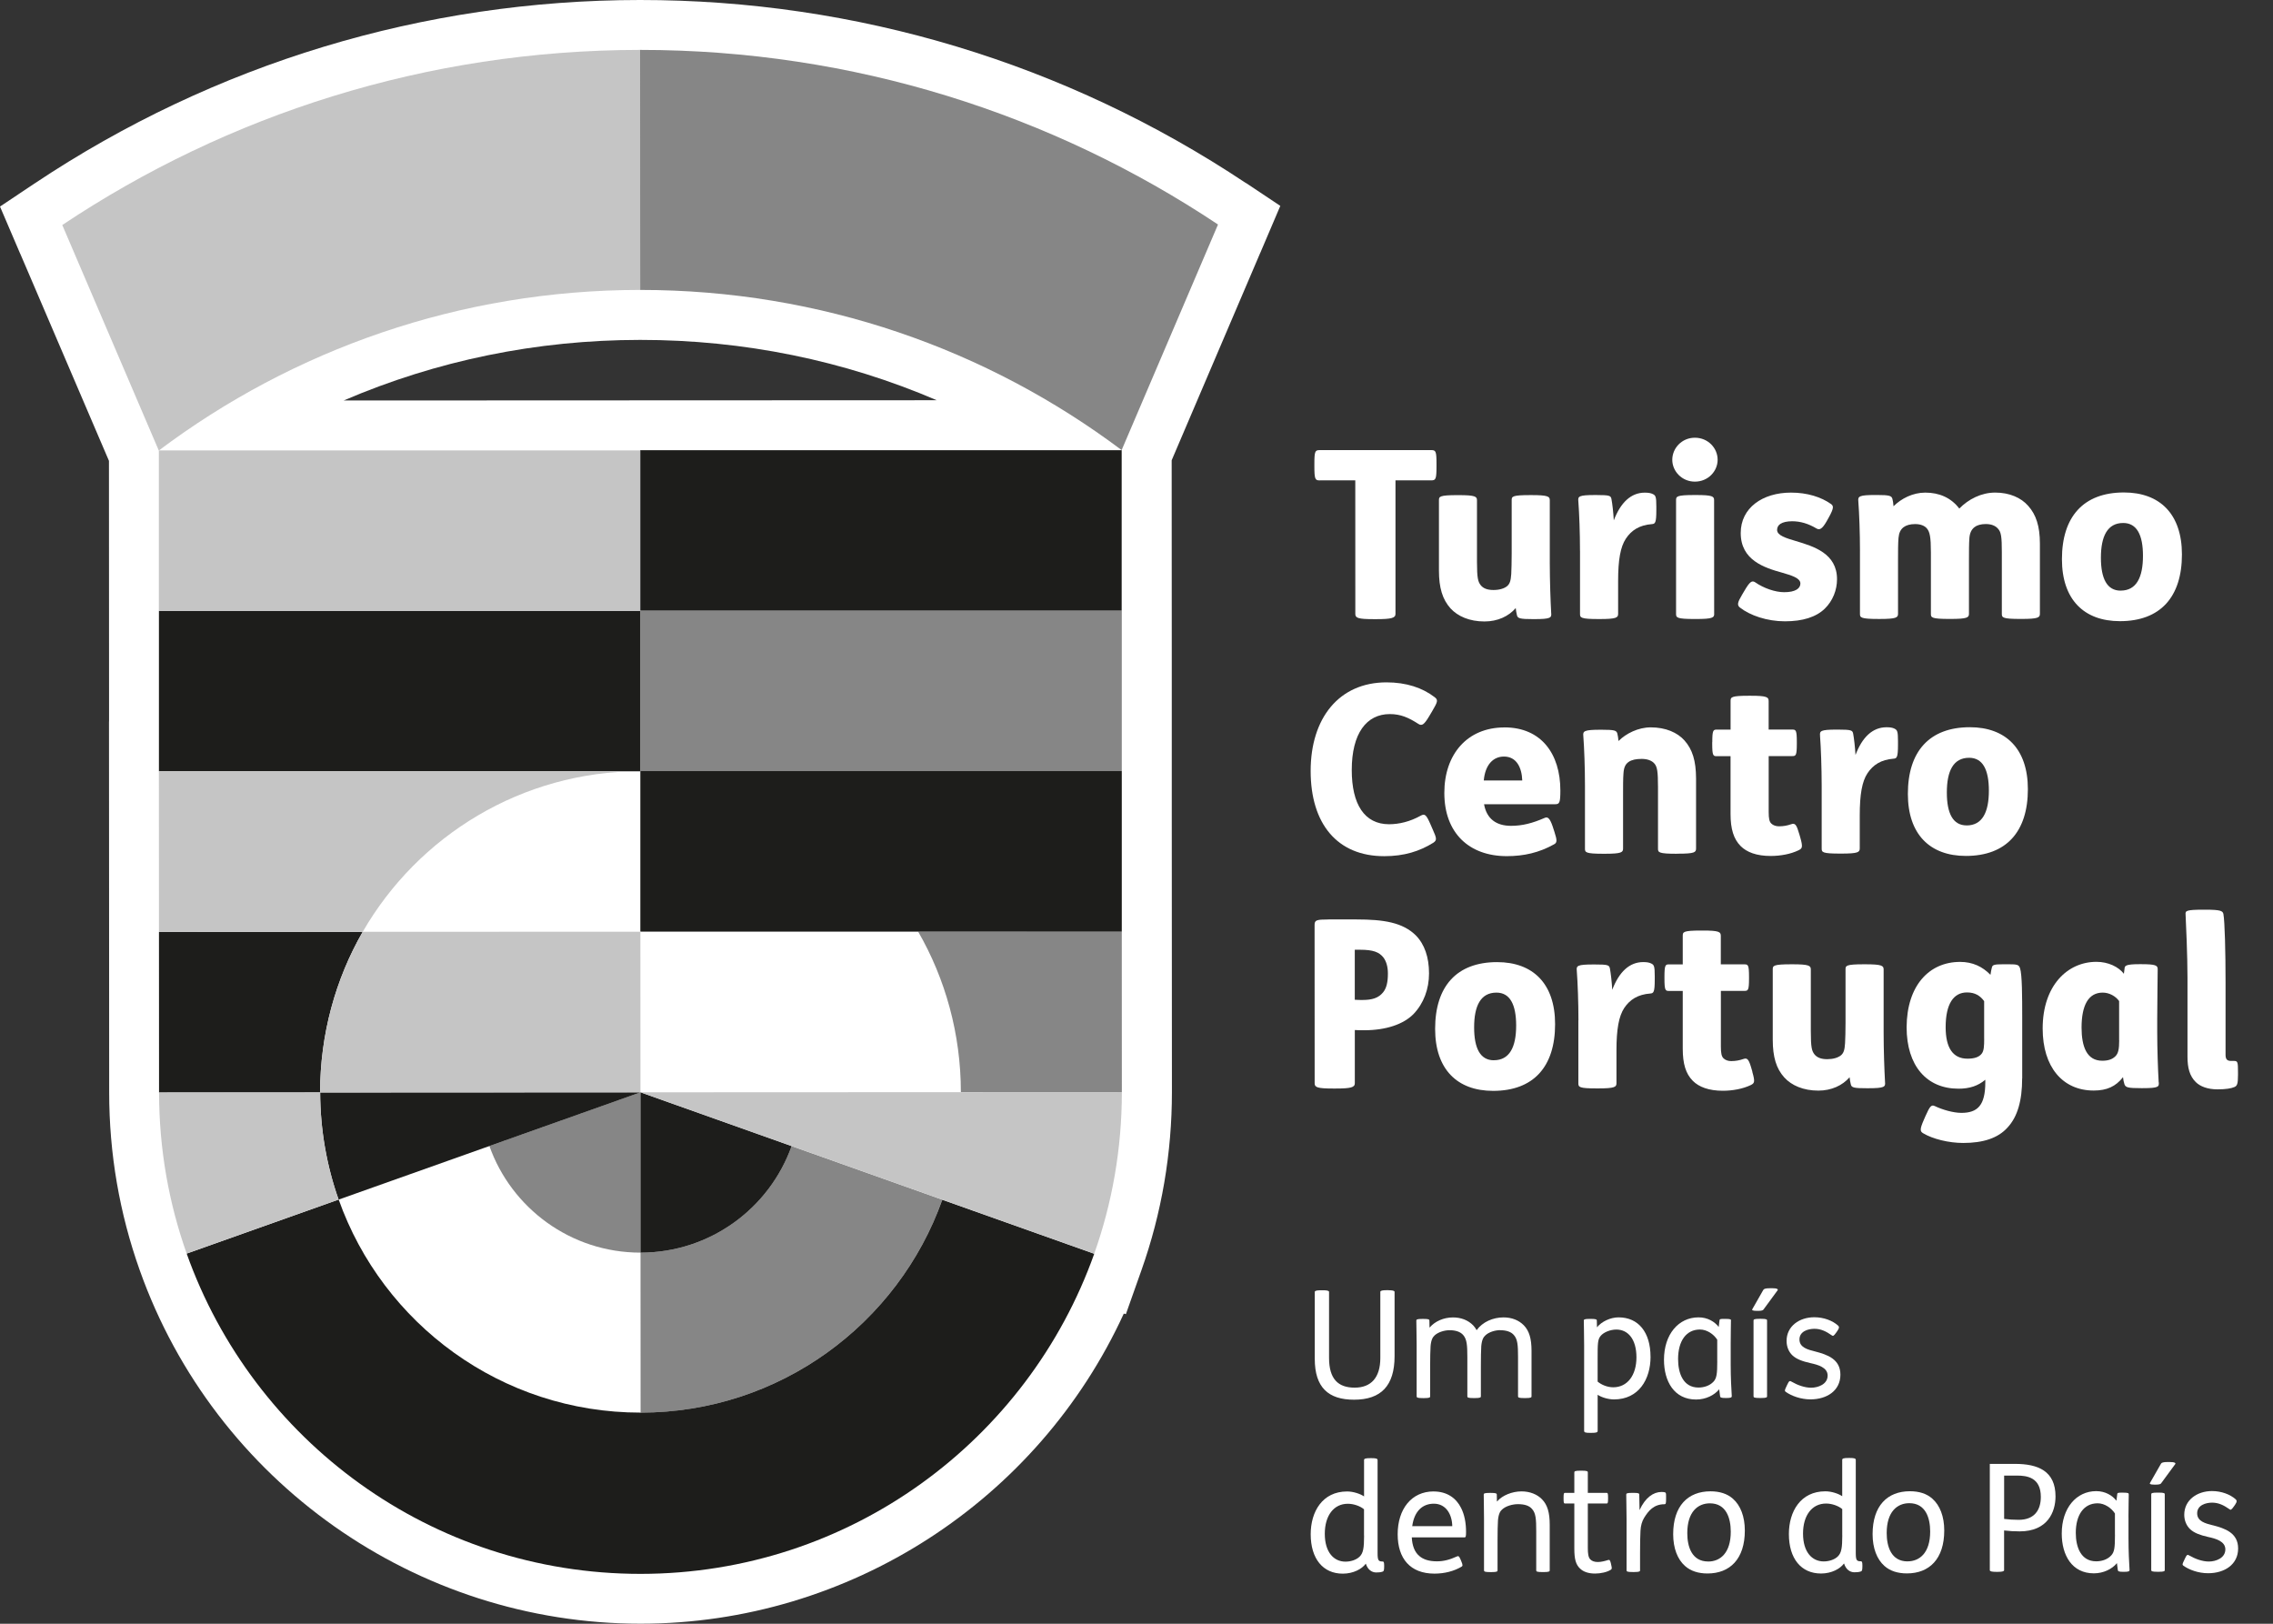
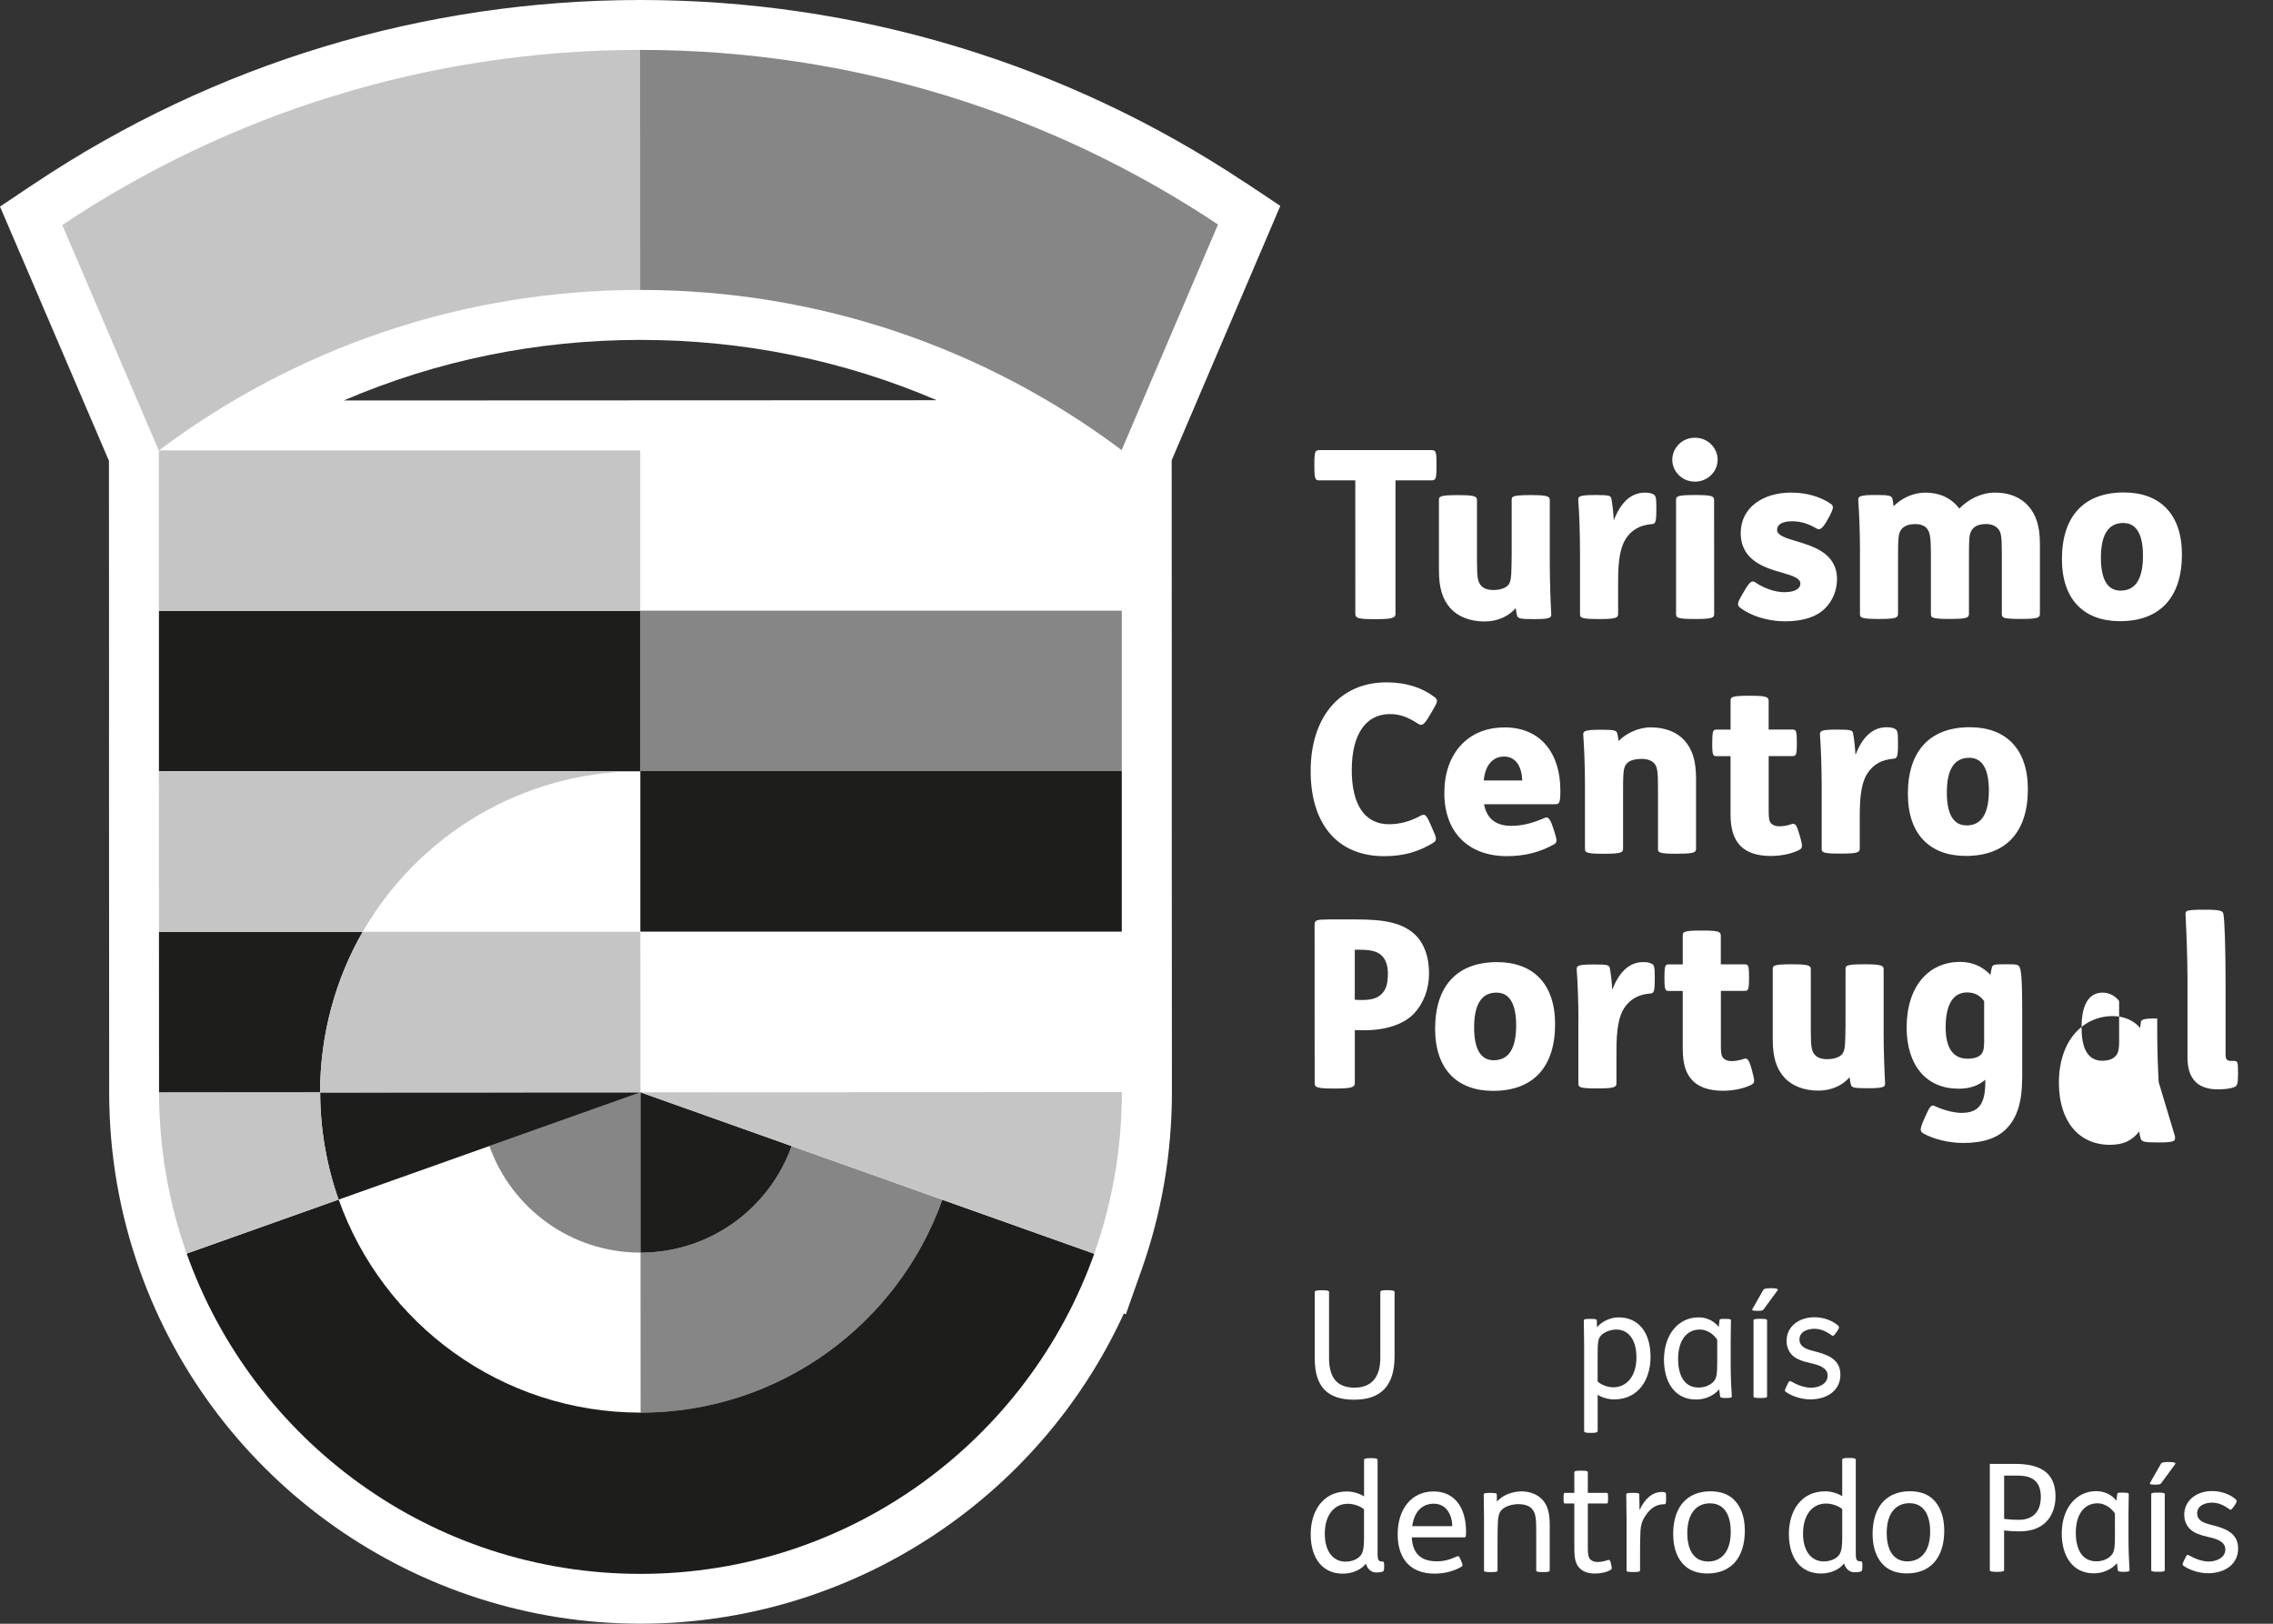
<svg xmlns="http://www.w3.org/2000/svg" id="Layer_1" width="63" height="45" viewBox="0 0 63 45">
  <rect x="0" y="0" width="63" height="45" fill="#333333" stroke="none" />
  <path d="M36.581,13.313h.983s.001,3.703.001,3.703c0,.111.078.143.514.143h.072c.416,0,.527-.033.527-.143v-3.703s.988,0,.988,0c.13,0,.149-.032.149-.403v-.046c0-.364-.019-.39-.15-.39h-3.085c-.13.001-.15.027-.15.391v.045c0,.372.02.404.15.404" fill="#fff" />
  <path d="M41.146,17.223c.365,0,.67-.144.865-.371.007.065.02.143.033.195.02.091.079.111.45.111h.032c.456,0,.482-.039.468-.169-.019-.345-.038-.885-.039-1.38v-1.745c0-.104-.047-.143-.509-.143h-.033c-.508,0-.514.04-.514.144v1.477c0,.234-.006.436-.012.566-.013.188-.039.267-.11.332-.084.072-.222.111-.384.111-.169,0-.28-.045-.35-.13-.078-.098-.105-.195-.106-.651v-1.705c0-.104-.046-.143-.508-.143h-.026c-.508,0-.52.039-.52.143v1.946c0,.482.099.801.32,1.049.202.22.527.364.944.363" fill="#fff" />
  <path d="M43.793,15.269v1.744c0,.104.014.143.515.143h.033c.462,0,.508-.04.508-.144v-.911c0-.586.064-.944.214-1.172.155-.234.376-.377.722-.404.091-.007.123-.033.123-.391v-.091c0-.28-.019-.312-.098-.351-.052-.026-.117-.039-.221-.039-.384,0-.671.274-.86.768-.013-.227-.039-.455-.065-.592-.019-.091-.045-.11-.423-.11h-.033c-.455,0-.475.039-.462.169.026.344.046.885.046,1.38" fill="#fff" />
  <path d="M47.511,17.012l-.002-3.15c0-.104-.039-.143-.501-.143h-.032c-.508,0-.521.039-.521.143v3.15c.001.104.014.143.523.143h.032c.462,0,.502-.04.502-.144" fill="#fff" />
  <path d="M46.976,13.348c.365,0,.631-.287.631-.606,0-.325-.267-.612-.632-.611-.358,0-.625.287-.625.612,0,.318.268.605.626.605" fill="#fff" />
  <path d="M49.451,16.412c-.248,0-.566-.11-.801-.273-.091-.059-.149-.026-.305.241l-.065.11c-.124.208-.136.28-.058.345.28.221.755.384,1.25.384.494,0,.866-.118,1.106-.352.221-.216.338-.515.338-.814,0-.716-.645-.911-1.146-1.06-.261-.079-.514-.15-.515-.306,0-.071.032-.13.092-.169.071-.046.182-.072.325-.072.228,0,.449.065.677.201.078.045.15.026.28-.201l.065-.117c.136-.248.129-.306.058-.359-.273-.195-.664-.319-1.113-.318-.787,0-1.393.424-1.392,1.12,0,.755.657.963,1.152,1.1.241.072.502.143.502.299,0,.137-.138.241-.449.241" fill="#fff" />
  <path d="M51.552,15.266v1.744c0,.104.014.144.521.144h.026c.462,0,.508-.04.508-.144v-1.483c0-.235,0-.469.013-.618.013-.143.057-.235.143-.3.071-.052.176-.085.318-.085.15,0,.268.045.333.13.071.091.104.222.104.651v1.705c0,.104.013.143.514.143h.033c.463,0,.508-.04.508-.143v-1.484c0-.235,0-.469.012-.618.013-.143.059-.235.143-.3.065-.052.175-.085.312-.085.15,0,.268.046.339.131.085.091.105.221.105.651v1.705c0,.104.014.143.515.143h.032c.463,0,.508-.04.508-.143v-1.946c-.001-.482-.105-.801-.327-1.048-.196-.222-.514-.365-.912-.365-.383,0-.742.183-.995.443-.228-.299-.553-.442-.944-.442-.345,0-.664.164-.879.378-.006-.085-.019-.163-.032-.209-.026-.078-.072-.104-.436-.103h-.033c-.455,0-.488.039-.475.169.026.345.046.885.046,1.38" fill="#fff" />
  <path d="M58.868,13.648c-1.12,0-1.718.671-1.718,1.849,0,1.119.612,1.718,1.608,1.718,1.12,0,1.718-.671,1.718-1.849,0-1.12-.612-1.718-1.608-1.718M58.778,16.369c-.378,0-.547-.332-.548-.911,0-.599.182-.964.618-.964.378,0,.548.331.548.91,0,.599-.182.964-.618.964Z" fill="#fff" />
  <path d="M38.366,23.728c.554,0,.983-.137,1.36-.372.11-.072.09-.13-.014-.365l-.065-.149c-.117-.267-.157-.3-.274-.234-.293.162-.591.234-.872.235-.684,0-1.035-.553-1.035-1.503,0-1.015.408-1.549,1.054-1.55.305,0,.521.098.794.273.098.065.163.013.299-.215l.085-.143c.149-.254.169-.306.065-.384-.339-.261-.787-.41-1.334-.41-1.315,0-2.102.991-2.102,2.455,0,1.465.737,2.363,2.039,2.362" fill="#fff" />
  <path d="M41.697,20.16c-1.035,0-1.666.75-1.665,1.816,0,1.107.684,1.751,1.732,1.751.475,0,.898-.098,1.308-.327.085-.045.091-.104.012-.345l-.051-.156c-.079-.234-.143-.266-.215-.234-.344.15-.624.222-.937.222-.41,0-.677-.195-.748-.599h1.972c.117,0,.143-.04.143-.379,0-1.015-.528-1.75-1.549-1.75M41.125,21.631c.039-.436.26-.664.559-.664.351,0,.495.306.508.663h-1.068Z" fill="#fff" />
  <path d="M46.475,23.659h.033c.463,0,.501-.039.501-.143v-1.946c-.002-.482-.099-.8-.32-1.048-.196-.221-.521-.364-.937-.364-.346,0-.684.17-.892.378-.007-.072-.02-.163-.033-.208-.026-.084-.072-.104-.436-.104h-.032c-.456,0-.489.039-.475.169.026.345.046.885.046,1.38v1.745c0,.104.014.143.515.143h.033c.462,0,.508-.039.508-.143v-1.478c0-.234-.001-.469.012-.618.012-.163.058-.247.142-.306.084-.058.201-.084.364-.084.15,0,.281.045.351.13.079.091.098.221.099.651v1.705c0,.104.014.143.521.143" fill="#fff" />
  <path d="M47.457,20.567v.045c0,.326.026.345.124.345h.384v1.601c0,.417.086.696.281.891.169.169.443.274.833.273.268,0,.554-.052.769-.157.104-.052.13-.078.045-.371l-.019-.066c-.079-.273-.117-.325-.228-.286-.111.039-.215.058-.338.058-.085,0-.162-.026-.215-.078-.052-.052-.071-.136-.071-.319v-1.549s.656,0,.656,0c.098,0,.124-.019.124-.345v-.045c0-.325-.026-.345-.124-.345h-.657v-.788c0-.111-.046-.15-.508-.149h-.033c-.507,0-.514.039-.514.15v.788s-.383,0-.383,0c-.098,0-.124.02-.124.345" fill="#fff" />
  <path d="M50.445,20.39c.026.345.045.885.046,1.38v1.744c0,.104.014.143.515.142h.032c.463,0,.508-.039.508-.143v-.911c0-.586.064-.945.214-1.172.156-.234.377-.377.722-.404.092-.007.124-.033.124-.391v-.09c0-.279-.02-.313-.098-.352-.052-.026-.117-.039-.221-.038-.384,0-.671.273-.859.768-.013-.228-.04-.456-.065-.592-.019-.091-.046-.111-.422-.111h-.033c-.456,0-.475.039-.462.169" fill="#fff" />
  <path d="M54.597,20.154c-1.119,0-1.718.671-1.717,1.849,0,1.12.613,1.718,1.608,1.718,1.12,0,1.718-.671,1.718-1.85,0-1.119-.613-1.717-1.609-1.717M54.507,22.875c-.377,0-.547-.332-.547-.911,0-.599.181-.963.618-.963.378,0,.547.331.547.911,0,.599-.182.964-.618.964Z" fill="#fff" />
  <path d="M36.82,25.482c-.332,0-.384.019-.384.149l.002,4.393c0,.111.078.143.515.143h.071c.417,0,.527-.032.527-.144v-1.477c.084.006.182.006.26.006.613,0,1.093-.17,1.367-.449.28-.293.43-.69.43-1.126,0-.449-.124-.807-.366-1.054-.365-.358-.885-.442-1.652-.442h-.769ZM38.343,26.535c.079.104.125.254.125.443,0,.227-.033.403-.136.527-.124.15-.293.208-.567.208-.052,0-.156,0-.215-.006v-1.386s.149,0,.149,0c.358,0,.527.065.644.214Z" fill="#fff" />
  <path d="M41.494,26.664c-1.119,0-1.717.671-1.717,1.85,0,1.119.612,1.718,1.608,1.718,1.12,0,1.718-.671,1.717-1.85,0-1.12-.612-1.718-1.608-1.718M41.404,29.384c-.377,0-.546-.332-.546-.911,0-.599.181-.963.618-.964.377,0,.546.332.547.911,0,.599-.183.963-.618.963Z" fill="#fff" />
  <path d="M43.747,28.277v1.744c0,.104.014.144.515.143h.033c.461,0,.508-.04.508-.144v-.911c0-.586.065-.943.214-1.172.156-.234.378-.377.723-.403.091-.007.124-.032.124-.39v-.091c0-.28-.02-.313-.098-.351-.052-.026-.117-.039-.221-.039-.384,0-.67.274-.859.768-.013-.227-.039-.455-.065-.592-.02-.09-.046-.111-.423-.11h-.033c-.456,0-.475.039-.462.17.026.344.046.885.046,1.38" fill="#fff" />
  <path d="M48.57,29.7l-.019-.065c-.078-.274-.117-.325-.228-.287-.111.039-.215.058-.339.059-.085,0-.163-.026-.215-.078-.052-.052-.072-.137-.072-.318v-1.55s.657,0,.657,0c.097,0,.123-.019.123-.345v-.045c0-.325-.026-.345-.124-.345h-.658s0-.788,0-.788c0-.111-.045-.15-.507-.149h-.033c-.508,0-.515.039-.515.15v.788s-.384,0-.384,0c-.097,0-.123.019-.123.345v.046c0,.325.026.345.123.345h.384s0,1.601,0,1.601c0,.417.084.697.281.892.169.169.442.273.832.273.268,0,.554-.053.769-.156.104-.053.13-.079.045-.372" fill="#fff" />
  <path d="M52.247,29.992c-.019-.345-.039-.885-.039-1.38v-1.744c0-.104-.046-.144-.509-.144h-.033c-.508,0-.514.039-.514.144v1.477c0,.234-.006.436-.013.566-.012.189-.038.267-.109.332-.086.072-.223.11-.385.111-.169,0-.28-.045-.351-.13-.078-.098-.104-.195-.104-.651v-1.706c-.001-.104-.047-.143-.509-.143h-.026c-.508,0-.521.039-.52.143v1.946c0,.482.098.801.32,1.048.202.221.527.364.944.364.365,0,.67-.144.866-.371.006.065.019.143.033.195.019.092.078.111.449.11h.032c.456,0,.482-.039.468-.169" fill="#fff" />
  <path d="M56.049,29.886v-1.705c-.001-.546-.001-1.165-.06-1.348-.04-.104-.072-.11-.378-.11h-.065c-.293,0-.319.02-.338.091-.014.046-.027.124-.039.202-.221-.228-.496-.358-.841-.358-.86,0-1.477.658-1.483,1.81,0,1.067.554,1.705,1.439,1.704.305,0,.54-.078.742-.248v.072c0,.638-.215.846-.663.846-.229,0-.534-.091-.736-.188-.097-.045-.136,0-.261.28l-.045.104c-.117.267-.104.319-.014.371.261.156.704.267,1.107.267.547,0,.964-.131,1.23-.43.273-.293.404-.742.403-1.361M54.995,28.786c0,.202-.007.332-.065.41-.071.098-.202.144-.398.144-.403,0-.605-.299-.605-.872,0-.651.221-.964.592-.964.222,0,.365.091.475.241v1.041Z" fill="#fff" />
-   <path d="M59.831,29.988c-.02-.345-.04-.93-.04-1.379v-.384c0-.58.013-1.028.013-1.367,0-.104-.059-.137-.463-.137h-.039c-.39,0-.41.046-.416.117l-.019.149c-.15-.195-.437-.331-.761-.331-.808,0-1.491.664-1.49,1.849,0,1.067.554,1.718,1.414,1.718.363,0,.611-.111.813-.371.006.064.02.136.039.195.033.091.091.11.469.11h.033c.455,0,.461-.039.449-.169M58.737,28.831c0,.247-.026.364-.105.442-.085.085-.201.124-.364.124-.43,0-.573-.391-.574-.918,0-.618.189-.97.586-.97.181,0,.357.097.455.234v1.088Z" fill="#fff" />
+   <path d="M59.831,29.988c-.02-.345-.04-.93-.04-1.379v-.384h-.039c-.39,0-.41.046-.416.117l-.019.149c-.15-.195-.437-.331-.761-.331-.808,0-1.491.664-1.49,1.849,0,1.067.554,1.718,1.414,1.718.363,0,.611-.111.813-.371.006.064.02.136.039.195.033.091.091.11.469.11h.033c.455,0,.461-.039.449-.169M58.737,28.831c0,.247-.026.364-.105.442-.085.085-.201.124-.364.124-.43,0-.573-.391-.574-.918,0-.618.189-.97.586-.97.181,0,.357.097.455.234v1.088Z" fill="#fff" />
  <path d="M61.926,29.402h-.091c-.111,0-.15-.052-.15-.169v-2.005c0-.84-.021-1.692-.06-1.9-.02-.084-.078-.117-.508-.117h-.032c-.502,0-.515.033-.508.13.012.228.053,1.153.053,1.751v2.194c0,.306.059.534.229.702.123.123.332.202.599.202.241,0,.384-.026.475-.065.071-.033.097-.079.097-.332v-.059c0-.292-.006-.331-.104-.331" fill="#fff" />
  <path d="M38.474,35.756h-.046c-.108,0-.17.012-.17.046v1.832c0,.545-.256.822-.71.823-.461,0-.711-.24-.711-.826v-1.828c0-.034-.064-.046-.18-.045h-.046c-.108,0-.17.012-.17.046v1.857c.001.79.375,1.13,1.089,1.13.748,0,1.123-.387,1.123-1.206v-1.783c0-.033-.064-.046-.18-.045" fill="#fff" />
-   <path d="M41.584,36.865c.158,0,.299.041.377.136.101.116.114.275.114.611v1.084c0,.033.012.05.178.05h.025c.167,0,.171-.021.171-.05v-1.259c0-.337-.064-.553-.213-.707-.137-.141-.333-.22-.562-.22-.294,0-.581.125-.747.354-.025-.05-.058-.092-.096-.134-.138-.141-.333-.22-.561-.219-.257,0-.499.108-.644.279h-.004l-.004-.188c0-.037-.021-.05-.17-.05h-.022c-.158,0-.17.017-.17.05,0,.104.008.396.009.678v1.417c0,.033.013.05.179.05h.025c.166,0,.17-.021.17-.05v-.823c0-.241.004-.453.012-.569.016-.179.062-.249.111-.295.096-.091.271-.145.417-.145.157,0,.298.04.378.136.099.117.113.274.113.611v1.084c0,.034.013.05.179.05h.025c.166,0,.171-.021.171-.05v-.823c0-.242.003-.453.011-.569.017-.179.062-.249.113-.295.095-.092.269-.146.416-.146" fill="#fff" />
  <path d="M45.747,37.602c0-.682-.337-1.093-.885-1.093-.227,0-.469.115-.599.275l-.004-.183c0-.037-.025-.05-.175-.05h-.016c-.158,0-.17.017-.17.05,0,.104.009.395.009.678v2.377c0,.042.038.054.171.054h.025c.141,0,.179-.013.179-.054v-1.002c.103.071.291.129.453.129.685,0,1.013-.558,1.013-1.181M44.713,38.447c-.166,0-.329-.071-.432-.158v-.644c0-.41.003-.519.078-.615.083-.108.274-.183.441-.183.324,0,.556.266.557.768,0,.503-.253.832-.644.832Z" fill="#fff" />
  <path d="M47.978,36.6c0-.033-.004-.049-.162-.049h-.008c-.125,0-.146,0-.15.049l-.021.175c-.116-.15-.311-.267-.561-.266-.549,0-.956.466-.956,1.176,0,.598.283,1.101.89,1.101.27,0,.507-.121.64-.283l.025.191c.004.037.03.05.158.05h.016c.129,0,.15-.017.15-.051-.013-.228-.03-.498-.03-.881v-.581c0-.267.007-.533.007-.633M47.597,37.717c0,.362-.017.479-.104.574-.113.121-.279.163-.416.163-.428,0-.566-.399-.566-.79,0-.499.224-.818.606-.818.197,0,.383.132.479.282v.59Z" fill="#fff" />
  <path d="M48.806,36.549h-.025c-.166,0-.179.017-.179.05v2.095c0,.033.013.05.18.05h.025c.166,0,.17-.021.17-.05v-2.095c0-.029-.004-.05-.171-.05" fill="#fff" />
  <path d="M49.106,35.702h-.05c-.117,0-.166.016-.183.046l-.303.532c-.017.025-.009.049.125.049h.033c.1,0,.137-.016.15-.037l.391-.533c.02-.029-.008-.058-.162-.058" fill="#fff" />
  <path d="M51.01,38.098c0-.432-.362-.556-.702-.644-.2-.05-.433-.109-.433-.332,0-.229.244-.296.415-.296.184,0,.329.075.483.183.028.024.05.024.124-.083l.029-.042c.059-.083.051-.121.017-.149-.154-.137-.395-.229-.657-.229-.416,0-.769.25-.768.657,0,.162.062.308.166.403.112.103.274.161.494.211.212.046.478.121.478.345,0,.242-.265.337-.457.337-.182,0-.382-.074-.54-.166-.054-.034-.071-.029-.125.087l-.021.045c-.045.096-.057.121-.016.15.158.112.416.207.682.207.458,0,.831-.242.831-.686" fill="#fff" />
  <path d="M38.327,43.275c-.112,0-.145-.017-.145-.224v-2.586c-.001-.041-.039-.054-.172-.054h-.025c-.142,0-.178.013-.178.054v1.006c-.103-.071-.299-.137-.469-.137-.686,0-1.01.561-1.01,1.185,0,.681.341,1.093.889,1.093.299,0,.532-.133.636-.274h.004c.051.161.162.241.287.241.07,0,.125-.004.182-.025.026-.008.038-.037.038-.137v-.029c0-.088-.012-.113-.038-.113M37.808,42.556c0,.349-.025.486-.121.581-.095.096-.253.142-.395.142-.324,0-.573-.261-.573-.772,0-.503.248-.832.638-.832.166,0,.346.066.449.153v.728Z" fill="#fff" />
  <path d="M39.736,41.333c-.615,0-.998.49-.997,1.189,0,.669.346,1.089,1.019,1.089.278,0,.54-.067.751-.192.034-.021.038-.045-.008-.154l-.021-.05c-.042-.103-.067-.095-.104-.078-.199.092-.373.133-.549.133-.215,0-.377-.05-.49-.149-.129-.108-.196-.287-.207-.515h1.463c.033,0,.041-.026.041-.15,0-.246-.041-.474-.138-.666-.137-.274-.391-.456-.761-.456M39.142,42.297c.058-.428.294-.623.598-.624.349,0,.508.312.512.623h-1.109Z" fill="#fff" />
  <path d="M42.171,41.332c-.257,0-.532.109-.677.279h-.004l-.004-.187c0-.037-.022-.05-.171-.05h-.021c-.158,0-.17.016-.17.05,0,.104.008.395.008.677v1.418c0,.033.013.05.18.05h.025c.166,0,.17-.021.17-.05v-.819c0-.241.004-.452.012-.569.017-.179.062-.25.112-.295.1-.096.287-.15.441-.15.183,0,.315.041.394.137.101.116.113.275.113.611v1.085c0,.033.012.049.179.049h.025c.166,0,.17-.021.17-.05v-1.26c0-.337-.063-.553-.213-.706-.136-.141-.34-.22-.569-.22" fill="#fff" />
  <path d="M44.646,43.317c-.021-.079-.034-.096-.075-.083-.083.026-.187.055-.283.055-.095,0-.166-.025-.213-.075-.053-.058-.066-.162-.066-.32v-1.226s.524,0,.524,0c.029,0,.037-.022.037-.133v-.033c0-.109-.008-.129-.037-.129h-.524v-.565c0-.03-.004-.05-.17-.05h-.025c-.166,0-.179.017-.179.05v.565h-.261c-.029,0-.037.02-.037.129v.033c0,.112.008.133.037.133h.261v1.255c0,.278.039.436.159.548.091.088.228.138.416.138.154,0,.332-.038.436-.105.033-.021.033-.045.012-.132l-.012-.055Z" fill="#fff" />
  <path d="M46.138,41.356c-.022-.005-.051-.008-.088-.008-.221,0-.449.154-.607.503l-.008-.428c0-.038-.02-.05-.17-.05h-.021c-.158,0-.17.016-.17.05,0,.104.008.395.009.677v1.418c0,.033.012.049.178.049h.026c.165,0,.17-.021.17-.049v-.479c0-.241.004-.498.012-.615.008-.146.042-.262.1-.358.12-.195.269-.378.564-.378.041,0,.045-.033.045-.154v-.062c0-.096-.004-.108-.04-.116" fill="#fff" />
  <path d="M47.41,41.33c-.624,0-1.036.403-1.035,1.189,0,.39.121.697.328.88.158.141.37.208.623.208.624,0,1.035-.404,1.035-1.189,0-.391-.121-.698-.329-.881-.159-.142-.37-.207-.623-.207M47.344,43.275c-.453,0-.578-.411-.578-.785,0-.594.294-.827.627-.827.453,0,.578.411.578.786,0,.595-.295.827-.627.827Z" fill="#fff" />
  <path d="M51.581,43.269c-.112,0-.145-.016-.145-.224v-2.585c-.001-.041-.039-.054-.173-.054h-.025c-.141,0-.178.013-.178.054v1.006c-.103-.071-.298-.137-.469-.136-.685,0-1.01.561-1.009,1.185,0,.681.341,1.093.89,1.093.299,0,.532-.134.635-.275h.005c.05.162.162.241.287.241.071,0,.125-.004.183-.025.025-.008.037-.037.037-.137v-.029c0-.088-.012-.113-.037-.113M51.062,42.55c0,.349-.025.486-.121.582-.095.095-.253.141-.394.141-.325,0-.573-.262-.573-.772,0-.503.248-.832.638-.832.167,0,.346.066.449.154v.727Z" fill="#fff" />
  <path d="M52.936,41.328c-.624,0-1.034.403-1.034,1.189,0,.391.121.698.328.881.158.141.37.207.623.207.624,0,1.035-.403,1.035-1.189,0-.391-.121-.698-.329-.881-.158-.142-.369-.207-.623-.207M52.871,43.272c-.453,0-.578-.411-.578-.785,0-.595.294-.828.627-.828.453,0,.578.411.578.785,0,.595-.295.827-.627.827Z" fill="#fff" />
  <path d="M55.854,40.57h-.703v2.947c.001.033.064.045.18.045h.045c.108,0,.171-.013.171-.045v-1.102c.137.017.291.025.432.025.773,0,.993-.536.993-.969,0-.706-.487-.901-1.119-.901M55.951,42.12c-.133,0-.274-.008-.403-.025v-1.201s.357,0,.357,0c.275,0,.66.05.66.59,0,.375-.186.636-.614.636Z" fill="#fff" />
  <path d="M58.994,42.048c0-.266.008-.532.008-.631,0-.034-.004-.05-.162-.05h-.009c-.124,0-.146,0-.149.05l-.021.174c-.116-.149-.312-.266-.561-.266-.548,0-.956.466-.955,1.177,0,.598.283,1.101.889,1.101.271,0,.508-.121.64-.283l.025.191c.005.038.03.05.159.05h.016c.129,0,.15-.017.15-.05-.013-.228-.029-.499-.029-.881v-.582ZM58.62,42.535c0,.361-.016.477-.105.573-.111.121-.278.162-.415.162-.428,0-.566-.399-.566-.789,0-.499.223-.819.606-.819.196,0,.382.133.479.282v.591Z" fill="#fff" />
  <path d="M59.829,41.366h-.025c-.166,0-.179.016-.179.05v2.094c0,.033.013.05.179.05h.025c.166,0,.171-.02.171-.05v-2.094c0-.03-.005-.05-.171-.05" fill="#fff" />
  <path d="M60.128,40.518h-.05c-.117,0-.167.017-.182.046l-.304.532c-.016.025-.009.049.125.049h.033c.1,0,.137-.017.149-.037l.391-.532c.02-.03-.009-.058-.162-.058" fill="#fff" />
  <path d="M61.329,42.271c-.199-.05-.431-.107-.431-.332,0-.228.245-.295.414-.295.184,0,.328.075.483.183.029.025.049.025.125-.084l.029-.042c.058-.083.05-.12.016-.15-.154-.136-.394-.228-.656-.228-.415,0-.769.25-.769.657,0,.162.063.307.167.403.113.104.275.162.495.212.212.045.477.121.477.344,0,.242-.265.337-.456.337-.184,0-.383-.075-.541-.166-.055-.034-.071-.029-.125.087l-.021.046c-.046.096-.059.121-.017.15.158.113.416.208.683.207.456,0,.831-.242.831-.686,0-.432-.362-.556-.704-.644" fill="#fff" />
  <path d="M34.527,5.07C29.542,1.751,23.738-.002,17.738,0,11.741.003,5.939,1.761.958,5.085l-.958.639.556,1.299.003.004.174.405,2.035,4.752.252.588.003,7.224h-.002l.005,10.282c0,1.69.285,3.346.847,4.925,2.083,5.862,7.663,9.799,13.886,9.796,5.783-.003,11.011-3.408,13.389-8.594l.058.015.43-1.214c.562-1.584.846-3.247.846-4.942l-.004-7.515h0v-4.446s0,0,0,0l-.003-5.547,2.454-5.746h.001s.556-1.304.556-1.304l-.957-.638ZM9.526,11.099c2.57-1.105,5.348-1.678,8.217-1.679,2.871-.001,5.65.569,8.221,1.672l-16.438.007Z" fill="#fff" />
  <path d="M17.749,25.822l-.002-4.449s0,0,0,0c-3.289,0-6.162,1.793-7.694,4.452l7.696-.003Z" fill="#fff" />
  <path d="M17.751,30.272h0l-.002-4.45,7.7-.003c.753,1.303,1.184,2.836,1.184,4.449,0,.006,0-.006,0,0l-8.881.004Z" fill="#fff" />
  <path d="M17.753,34.716c-1.933,0-3.577-1.233-4.189-2.955l-4.178,1.484c1.223,3.443,4.508,5.906,8.369,5.904h0l-.002-4.433h0Z" fill="#fff" />
  <rect x="17.747" y="16.924" width="13.345" height="4.446" fill="#868686" />
  <path d="M17.739,1.383l.003,6.652c5.005-.002,9.629,1.649,13.346,4.439l2.671-6.252h0C29.175,3.169,23.662,1.381,17.739,1.383" fill="#868686" />
  <path d="M13.564,31.76c.611,1.722,2.256,2.956,4.189,2.955v-4.444s-4.189,1.489-4.189,1.489Z" fill="#868686" />
-   <path d="M26.633,30.268l4.461-.002-.002-4.45-5.644.003c.753,1.303,1.184,2.836,1.184,4.449" fill="#868686" />
  <path d="M17.753,34.716h0l.002,4.433c3.857-.002,7.14-2.464,8.362-5.901l-4.177-1.486c-.613,1.721-2.257,2.953-4.188,2.954" fill="#868686" />
  <path d="M26.118,33.248c-1.223,3.437-4.505,5.899-8.362,5.901-3.861.001-7.147-2.462-8.369-5.904l8.365-2.972-8.878.004c.002,1.035.184,2.046.511,2.968l-4.211,1.497c1.839,5.174,6.778,8.878,12.582,8.876,5.799-.003,10.734-3.703,12.572-8.871l-4.211-1.497h0Z" fill="#1d1d1b" />
  <rect x="4.405" y="16.929" width="13.342" height="4.447" fill="#1d1d1b" />
  <rect x="17.748" y="21.37" width="13.344" height="4.449" fill="#1d1d1b" />
  <polyline points="8.873 30.275 8.874 30.275 8.873 30.275" fill="#1d1d1b" />
  <path d="M10.053,25.825l-5.647.003.002,4.45,4.464-.002c0-1.613.43-3.146,1.18-4.45" fill="#1d1d1b" />
  <path d="M21.941,31.762l-4.189-1.49v4.444c1.933-.001,3.577-1.234,4.189-2.955" fill="#1d1d1b" />
-   <rect x="17.744" y="12.477" width="13.345" height="4.446" fill="#1d1d1b" />
  <path d="M17.751,30.272l12.577,4.473c.496-1.395.767-2.913.766-4.479l-13.344.006Z" fill="#c5c5c5" />
  <path d="M10.053,25.825c-.751,1.304-1.181,2.837-1.18,4.45l-4.464.002c0,1.565.27,3.067.765,4.463l4.211-1.496c-.327-.923-.509-1.934-.512-2.969l8.878-.004-.002-4.45-7.697.003ZM8.873,30.275s0-.003,0,0h0Z" fill="#c5c5c5" />
  <rect x="4.403" y="12.483" width="13.342" height="4.446" fill="#c5c5c5" />
  <path d="M17.747,21.373l-13.343.006.002,4.449,5.647-.003c1.532-2.659,4.405-4.451,7.694-4.452" fill="#c5c5c5" />
  <path d="M17.744,8.035l-.003-6.652c-5.922.004-11.432,1.795-16.015,4.853h0l2.675,6.25c3.716-2.793,8.337-4.449,13.342-4.451" fill="#c5c5c5" />
</svg>